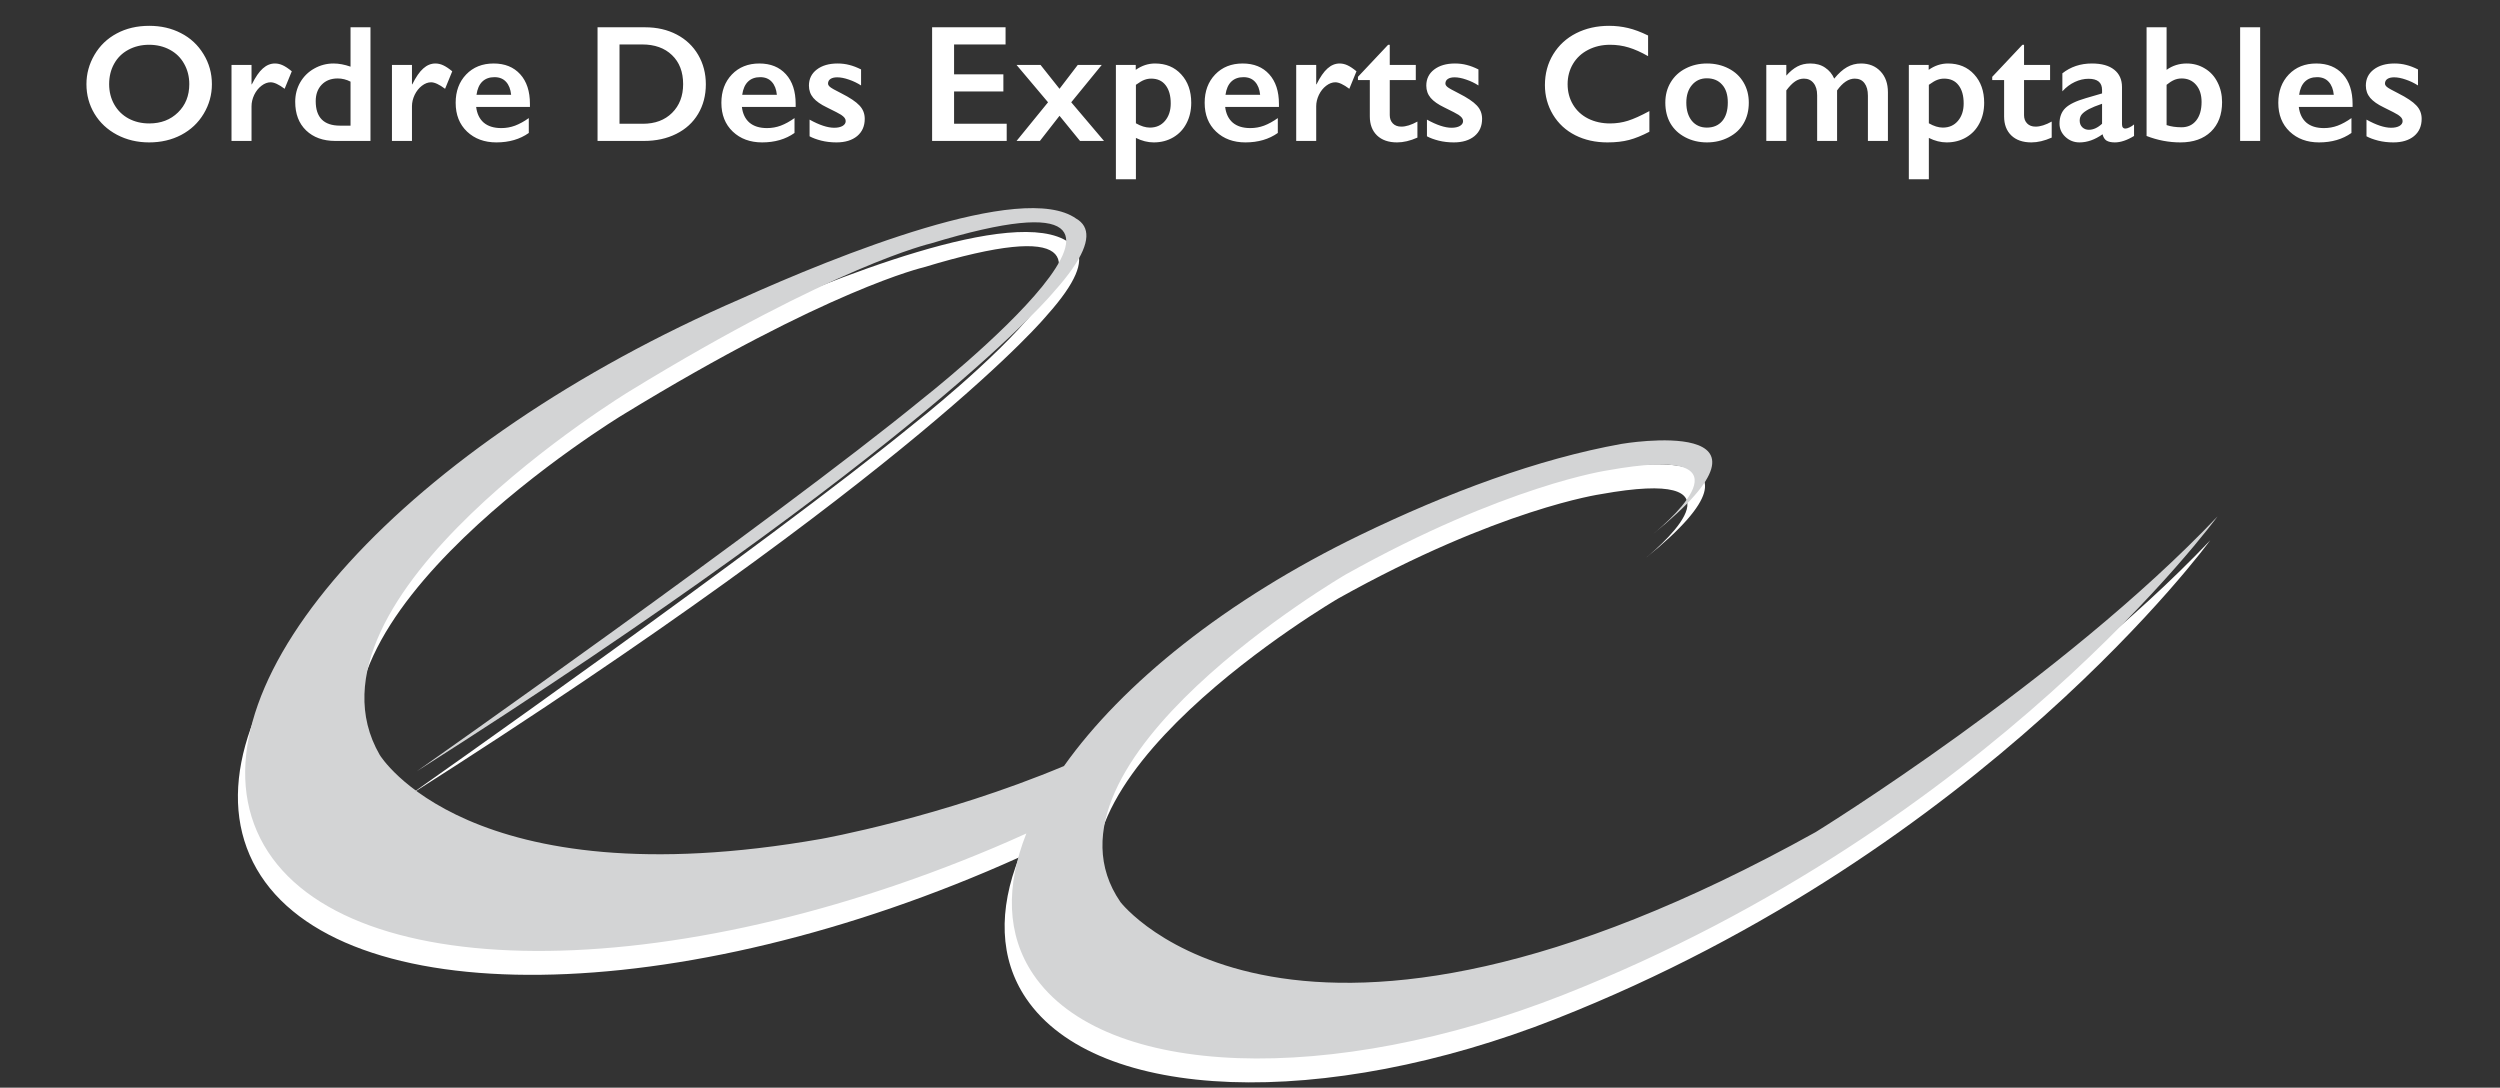
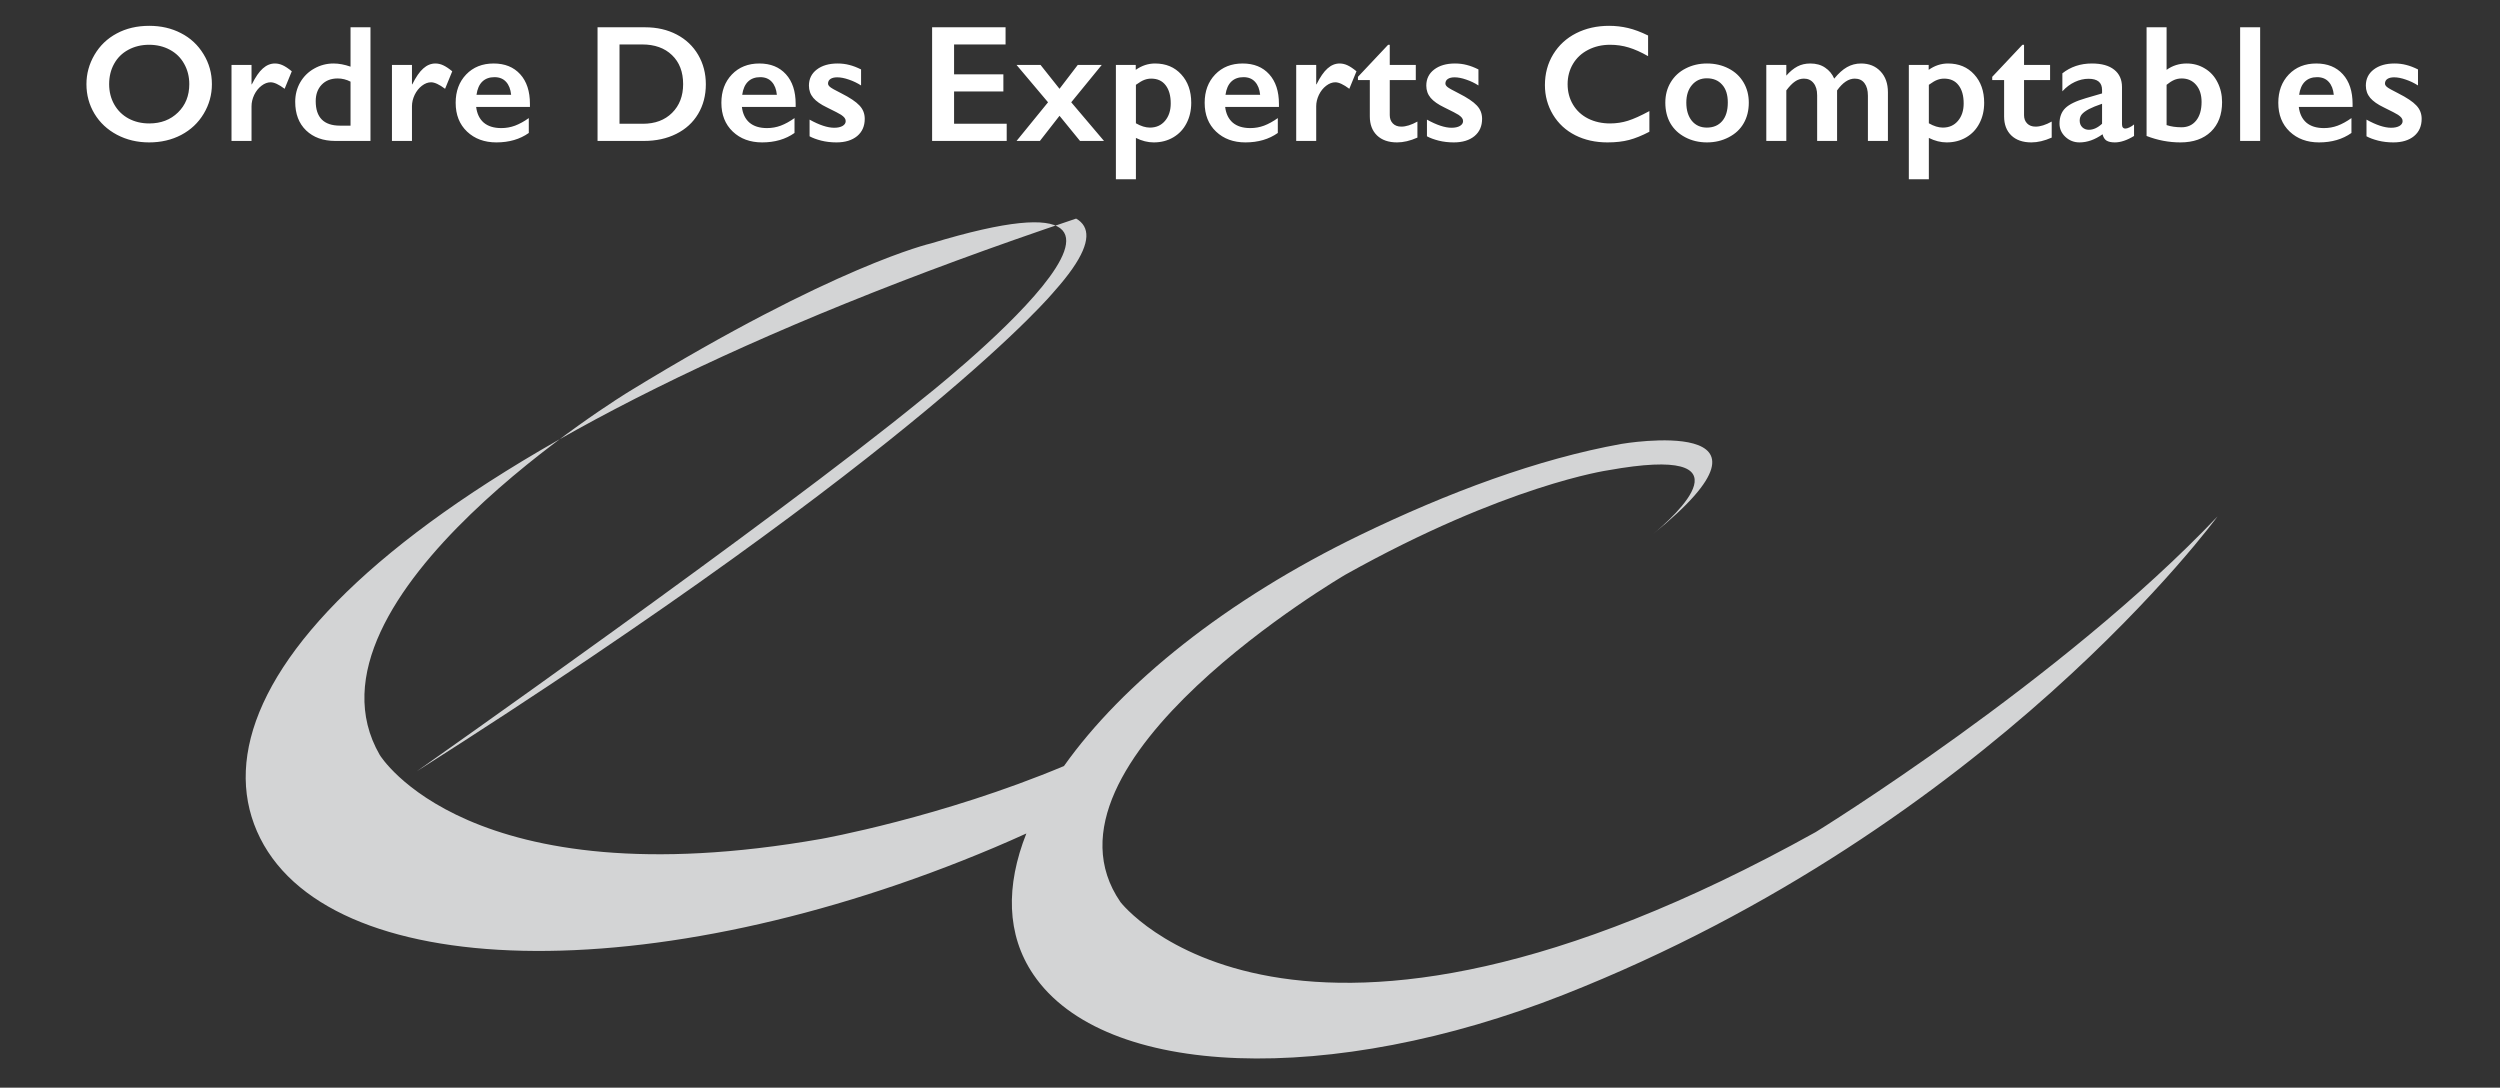
<svg xmlns="http://www.w3.org/2000/svg" width="154" height="67" viewBox="0 0 154 67" fill="none">
  <rect x="0" y="0" width="154" height="67" fill="#333333" stroke="none" />
  <g clip-path="url(#clip0_570_748)">
-     <path d="M111.396 52.726C79.058 70.706 68.575 57.043 68.575 57.043C62.636 48.418 82.441 36.864 82.441 36.864C92.338 31.332 98.614 30.44 98.614 30.44C107.679 28.806 102.748 33.239 101.346 34.398C110.634 26.904 99.432 28.815 99.432 28.815C94.297 29.745 88.764 31.802 83.335 34.434C75.066 38.433 68.675 43.602 65.092 48.663C57.535 51.827 50.147 53.144 50.147 53.144C28.386 56.976 22.945 47.972 22.945 47.972C17.36 38.302 38.344 25.564 38.344 25.564C51.019 17.809 56.897 16.467 56.897 16.467C75.987 10.672 56.313 26.093 56.313 26.093C47.232 33.517 25.231 48.978 25.231 48.978C56.701 28.967 64.494 19.418 64.494 19.418C66.323 17.375 66.737 16.136 66.336 15.415C66.336 15.41 66.336 15.41 66.332 15.406C66.223 15.212 66.056 15.056 65.842 14.932C62.535 12.589 51.102 17.219 45.203 19.87C24.643 28.775 11.33 43.362 15.38 52.672C19.481 62.103 39.816 62.553 60.802 53.678C61.469 53.394 62.129 53.108 62.776 52.815C61.501 56.032 61.55 59.05 63.208 61.502C67.567 67.938 81.577 68.383 95.864 62.753C122.238 52.361 136.15 33.284 136.15 33.284C126.581 43.375 111.396 52.726 111.396 52.726Z" fill="white" />
-     <path d="M111.845 51.257C79.503 69.233 69.022 55.57 69.022 55.57C63.083 46.944 82.885 35.395 82.885 35.395C92.783 29.861 99.059 28.969 99.059 28.969C108.129 27.335 103.193 31.768 101.791 32.927C111.075 25.433 99.886 27.344 99.886 27.344C94.741 28.27 89.214 30.33 83.78 32.959C75.511 36.962 69.122 42.133 65.539 47.189C57.978 50.358 50.594 51.675 50.594 51.675C28.833 55.503 23.392 46.504 23.392 46.504C17.807 36.831 38.791 24.093 38.791 24.093C51.466 16.334 57.341 14.996 57.341 14.996C76.434 9.202 56.761 24.623 56.761 24.623C47.679 32.046 25.676 47.51 25.676 47.51C57.148 27.496 64.941 17.947 64.941 17.947C66.77 15.9 67.18 14.66 66.783 13.944C66.783 13.939 66.779 13.939 66.779 13.935C66.67 13.743 66.502 13.585 66.289 13.465C62.987 11.117 51.547 15.748 45.65 18.399C25.091 27.304 11.777 41.893 15.827 51.204C19.928 60.63 40.263 61.079 61.247 52.21C61.914 51.925 62.574 51.64 63.223 51.342C61.948 54.559 61.993 57.577 63.655 60.029C68.014 66.469 82.022 66.91 96.308 61.28C122.682 50.892 136.599 31.813 136.599 31.813C127.026 41.902 111.845 51.257 111.845 51.257Z" fill="#D3D4D5" />
+     <path d="M111.845 51.257C79.503 69.233 69.022 55.57 69.022 55.57C63.083 46.944 82.885 35.395 82.885 35.395C92.783 29.861 99.059 28.969 99.059 28.969C108.129 27.335 103.193 31.768 101.791 32.927C111.075 25.433 99.886 27.344 99.886 27.344C94.741 28.27 89.214 30.33 83.78 32.959C75.511 36.962 69.122 42.133 65.539 47.189C57.978 50.358 50.594 51.675 50.594 51.675C28.833 55.503 23.392 46.504 23.392 46.504C17.807 36.831 38.791 24.093 38.791 24.093C51.466 16.334 57.341 14.996 57.341 14.996C76.434 9.202 56.761 24.623 56.761 24.623C47.679 32.046 25.676 47.51 25.676 47.51C57.148 27.496 64.941 17.947 64.941 17.947C66.77 15.9 67.18 14.66 66.783 13.944C66.783 13.939 66.779 13.939 66.779 13.935C66.67 13.743 66.502 13.585 66.289 13.465C25.091 27.304 11.777 41.893 15.827 51.204C19.928 60.63 40.263 61.079 61.247 52.21C61.914 51.925 62.574 51.64 63.223 51.342C61.948 54.559 61.993 57.577 63.655 60.029C68.014 66.469 82.022 66.91 96.308 61.28C122.682 50.892 136.599 31.813 136.599 31.813C127.026 41.902 111.845 51.257 111.845 51.257Z" fill="#D3D4D5" />
    <path d="M9.194 1.591C9.919 1.591 10.57 1.741 11.148 2.042C11.73 2.339 12.193 2.77 12.537 3.335C12.881 3.896 13.053 4.512 13.053 5.184C13.053 5.839 12.884 6.447 12.547 7.008C12.213 7.566 11.752 8 11.164 8.311C10.579 8.618 9.919 8.772 9.184 8.772C8.459 8.772 7.799 8.615 7.204 8.301C6.613 7.987 6.152 7.556 5.821 7.008C5.49 6.457 5.325 5.849 5.325 5.184C5.325 4.542 5.49 3.939 5.821 3.375C6.152 2.81 6.608 2.372 7.189 2.062C7.771 1.748 8.439 1.591 9.194 1.591ZM6.723 5.184C6.723 5.648 6.829 6.066 7.039 6.437C7.25 6.808 7.542 7.095 7.916 7.299C8.294 7.503 8.72 7.604 9.194 7.604C9.912 7.604 10.502 7.379 10.963 6.928C11.427 6.477 11.66 5.896 11.66 5.184C11.66 4.719 11.554 4.302 11.344 3.931C11.137 3.557 10.843 3.268 10.462 3.064C10.084 2.86 9.658 2.758 9.184 2.758C8.71 2.758 8.282 2.862 7.901 3.069C7.523 3.273 7.233 3.56 7.029 3.931C6.825 4.299 6.723 4.716 6.723 5.184ZM16.937 3.911C17.101 3.911 17.261 3.948 17.418 4.021C17.578 4.095 17.764 4.218 17.974 4.392L17.533 5.47C17.176 5.202 16.889 5.069 16.671 5.069C16.481 5.069 16.292 5.14 16.105 5.284C15.921 5.424 15.773 5.612 15.659 5.845C15.549 6.079 15.494 6.313 15.494 6.547V8.682H14.261V4.001H15.494V5.194H15.514C15.738 4.743 15.963 4.417 16.19 4.217C16.418 4.013 16.666 3.911 16.937 3.911ZM21.593 4.106V1.681H22.821V8.682H20.656C19.907 8.682 19.308 8.466 18.857 8.035C18.409 7.604 18.185 7.016 18.185 6.271C18.185 5.83 18.289 5.429 18.496 5.069C18.706 4.708 18.994 4.425 19.358 4.222C19.725 4.015 20.121 3.911 20.546 3.911C20.873 3.911 21.222 3.976 21.593 4.106ZM20.947 7.74H21.593V5.029C21.339 4.898 21.075 4.833 20.801 4.833C20.39 4.833 20.061 4.962 19.814 5.219C19.57 5.476 19.448 5.814 19.448 6.231C19.448 7.237 19.948 7.74 20.947 7.74ZM26.82 3.911C26.984 3.911 27.144 3.948 27.301 4.021C27.462 4.095 27.647 4.218 27.858 4.392L27.417 5.47C27.059 5.202 26.772 5.069 26.555 5.069C26.364 5.069 26.175 5.14 25.988 5.284C25.805 5.424 25.656 5.612 25.542 5.845C25.432 6.079 25.377 6.313 25.377 6.547V8.682H24.144V4.001H25.377V5.194H25.397C25.621 4.743 25.846 4.417 26.074 4.217C26.301 4.013 26.55 3.911 26.82 3.911ZM30.409 3.911C31.097 3.911 31.642 4.131 32.043 4.572C32.444 5.013 32.644 5.623 32.644 6.402V6.587H29.331C29.382 7.005 29.537 7.327 29.797 7.554C30.061 7.778 30.422 7.89 30.88 7.89C31.174 7.89 31.456 7.84 31.727 7.74C32.001 7.636 32.283 7.481 32.574 7.274V8.191C32.026 8.578 31.361 8.772 30.579 8.772C29.841 8.772 29.238 8.55 28.77 8.106C28.302 7.661 28.069 7.07 28.069 6.332C28.069 5.62 28.284 5.039 28.715 4.588C29.149 4.136 29.714 3.911 30.409 3.911ZM31.486 5.84C31.453 5.5 31.349 5.234 31.176 5.044C31.002 4.85 30.763 4.753 30.459 4.753C30.148 4.753 29.898 4.845 29.707 5.029C29.52 5.212 29.402 5.483 29.352 5.84H31.486ZM39.741 1.681C40.469 1.681 41.117 1.83 41.685 2.127C42.253 2.424 42.694 2.842 43.008 3.38C43.322 3.918 43.48 4.522 43.48 5.194C43.48 5.879 43.321 6.487 43.003 7.018C42.689 7.546 42.242 7.955 41.66 8.246C41.079 8.537 40.413 8.682 39.661 8.682H36.809V1.681H39.741ZM39.601 7.624C40.349 7.624 40.949 7.401 41.4 6.953C41.854 6.502 42.081 5.912 42.081 5.184C42.081 4.429 41.852 3.832 41.395 3.395C40.94 2.957 40.327 2.738 39.556 2.738H38.162V7.624H39.601ZM46.777 3.911C47.466 3.911 48.01 4.131 48.411 4.572C48.812 5.013 49.013 5.623 49.013 6.402V6.587H45.7C45.75 7.005 45.905 7.327 46.166 7.554C46.43 7.778 46.791 7.89 47.248 7.89C47.542 7.89 47.825 7.84 48.095 7.74C48.369 7.636 48.652 7.481 48.942 7.274V8.191C48.394 8.578 47.73 8.772 46.948 8.772C46.209 8.772 45.606 8.55 45.139 8.106C44.671 7.661 44.437 7.07 44.437 6.332C44.437 5.62 44.653 5.039 45.084 4.588C45.518 4.136 46.083 3.911 46.777 3.911ZM47.855 5.84C47.822 5.5 47.718 5.234 47.544 5.044C47.37 4.85 47.132 4.753 46.828 4.753C46.517 4.753 46.266 4.845 46.076 5.029C45.889 5.212 45.77 5.483 45.72 5.84H47.855ZM51.594 3.911C51.851 3.911 52.093 3.941 52.32 4.001C52.548 4.058 52.788 4.15 53.042 4.277V5.264C52.808 5.114 52.558 4.993 52.29 4.903C52.023 4.81 51.784 4.763 51.574 4.763C51.397 4.763 51.258 4.796 51.158 4.863C51.058 4.93 51.007 5.025 51.007 5.149C51.007 5.219 51.049 5.289 51.133 5.359C51.216 5.429 51.445 5.558 51.819 5.745C52.354 6.016 52.728 6.266 52.942 6.497C53.159 6.724 53.268 6.998 53.268 7.319C53.268 7.77 53.111 8.126 52.797 8.386C52.483 8.643 52.058 8.772 51.524 8.772C51.19 8.772 50.877 8.735 50.587 8.662C50.299 8.588 50.06 8.5 49.87 8.396V7.369C50.471 7.703 50.977 7.87 51.388 7.87C51.599 7.87 51.769 7.833 51.9 7.76C52.03 7.683 52.095 7.583 52.095 7.459C52.095 7.386 52.072 7.319 52.025 7.259C51.978 7.198 51.908 7.137 51.814 7.073C51.721 7.01 51.428 6.858 50.937 6.617C50.56 6.437 50.281 6.241 50.1 6.031C49.92 5.817 49.83 5.565 49.83 5.274C49.83 4.86 49.992 4.529 50.316 4.282C50.64 4.035 51.066 3.911 51.594 3.911ZM61.943 1.681V2.738H58.771V4.577H61.808V5.635H58.771V7.624H62.013V8.682H57.418V1.681H61.943ZM64.099 4.001L65.266 5.47L66.389 4.001H67.867L65.988 6.301L68.007 8.682H66.529L65.266 7.133L64.058 8.682H62.62L64.559 6.301L62.62 4.001H64.099ZM71.15 3.911C71.818 3.911 72.356 4.135 72.764 4.583C73.175 5.03 73.38 5.613 73.38 6.332C73.38 6.803 73.283 7.224 73.089 7.594C72.899 7.965 72.627 8.254 72.272 8.461C71.918 8.669 71.517 8.772 71.07 8.772C70.706 8.772 70.34 8.68 69.972 8.496V11.042H68.739V4.001H69.962V4.302C70.333 4.041 70.729 3.911 71.15 3.911ZM69.972 7.594C70.28 7.771 70.567 7.86 70.834 7.86C71.222 7.86 71.532 7.721 71.766 7.444C72 7.167 72.117 6.809 72.117 6.372C72.117 5.894 72.012 5.52 71.801 5.249C71.594 4.978 71.299 4.843 70.914 4.843C70.771 4.843 70.632 4.868 70.499 4.918C70.365 4.965 70.189 5.067 69.972 5.224V7.594ZM76.548 3.911C77.236 3.911 77.781 4.131 78.181 4.572C78.582 5.013 78.783 5.623 78.783 6.402V6.587H75.47C75.52 7.005 75.676 7.327 75.936 7.554C76.2 7.778 76.561 7.89 77.019 7.89C77.313 7.89 77.595 7.84 77.866 7.74C78.14 7.636 78.422 7.481 78.713 7.274V8.191C78.165 8.578 77.5 8.772 76.718 8.772C75.98 8.772 75.377 8.55 74.909 8.106C74.441 7.661 74.207 7.07 74.207 6.332C74.207 5.62 74.423 5.039 74.854 4.588C75.288 4.136 75.853 3.911 76.548 3.911ZM77.625 5.84C77.592 5.5 77.488 5.234 77.314 5.044C77.141 4.85 76.902 4.753 76.598 4.753C76.287 4.753 76.037 4.845 75.846 5.029C75.659 5.212 75.54 5.483 75.49 5.84H77.625ZM82.522 3.911C82.685 3.911 82.846 3.948 83.003 4.021C83.163 4.095 83.349 4.218 83.559 4.392L83.118 5.47C82.76 5.202 82.473 5.069 82.256 5.069C82.066 5.069 81.877 5.14 81.69 5.284C81.506 5.424 81.357 5.612 81.244 5.845C81.133 6.079 81.078 6.313 81.078 6.547V8.682H79.846V4.001H81.078V5.194H81.098C81.322 4.743 81.548 4.417 81.775 4.217C82.002 4.013 82.251 3.911 82.522 3.911ZM85.509 2.758H85.609V4.001H87.213V4.933H85.609V7.093C85.609 7.304 85.673 7.474 85.799 7.604C85.927 7.735 86.1 7.8 86.321 7.8C86.608 7.8 86.939 7.696 87.313 7.489V8.476C86.869 8.674 86.451 8.772 86.06 8.772C85.532 8.772 85.12 8.628 84.822 8.341C84.528 8.054 84.381 7.665 84.381 7.173V4.933H83.65V4.733L85.509 2.758ZM89.624 3.911C89.881 3.911 90.123 3.941 90.35 4.001C90.578 4.058 90.818 4.15 91.072 4.277V5.264C90.838 5.114 90.588 4.993 90.32 4.903C90.053 4.81 89.814 4.763 89.604 4.763C89.427 4.763 89.288 4.796 89.188 4.863C89.087 4.93 89.037 5.025 89.037 5.149C89.037 5.219 89.079 5.289 89.163 5.359C89.246 5.429 89.475 5.558 89.849 5.745C90.384 6.016 90.758 6.266 90.972 6.497C91.189 6.724 91.297 6.998 91.297 7.319C91.297 7.77 91.14 8.126 90.826 8.386C90.512 8.643 90.088 8.772 89.553 8.772C89.219 8.772 88.907 8.735 88.616 8.662C88.329 8.588 88.09 8.5 87.9 8.396V7.369C88.501 7.703 89.007 7.87 89.418 7.87C89.629 7.87 89.799 7.833 89.929 7.76C90.06 7.683 90.125 7.583 90.125 7.459C90.125 7.386 90.101 7.319 90.055 7.259C90.008 7.198 89.938 7.137 89.844 7.073C89.751 7.01 89.458 6.858 88.967 6.617C88.59 6.437 88.311 6.241 88.13 6.031C87.95 5.817 87.86 5.565 87.86 5.274C87.86 4.86 88.022 4.529 88.346 4.282C88.67 4.035 89.096 3.911 89.624 3.911ZM99.121 1.591C99.519 1.591 99.908 1.636 100.289 1.726C100.67 1.816 101.081 1.97 101.522 2.187V3.46C101.091 3.213 100.691 3.034 100.324 2.924C99.96 2.813 99.579 2.758 99.181 2.758C98.683 2.758 98.234 2.862 97.833 3.069C97.432 3.273 97.12 3.562 96.896 3.936C96.675 4.31 96.565 4.726 96.565 5.184C96.565 5.652 96.675 6.071 96.896 6.442C97.117 6.813 97.427 7.1 97.828 7.304C98.229 7.504 98.68 7.604 99.181 7.604C99.565 7.604 99.931 7.549 100.279 7.439C100.63 7.329 101.071 7.13 101.602 6.843V8.116C101.147 8.353 100.73 8.522 100.349 8.622C99.968 8.722 99.524 8.772 99.016 8.772C98.278 8.772 97.618 8.625 97.036 8.331C96.455 8.037 95.997 7.614 95.663 7.063C95.332 6.509 95.167 5.902 95.167 5.244C95.167 4.539 95.337 3.906 95.678 3.345C96.022 2.783 96.493 2.351 97.091 2.047C97.693 1.743 98.369 1.591 99.121 1.591ZM105.15 3.911C105.638 3.911 106.081 4.013 106.478 4.217C106.876 4.42 107.183 4.706 107.4 5.074C107.618 5.441 107.726 5.857 107.726 6.321C107.726 6.806 107.621 7.23 107.41 7.594C107.203 7.959 106.896 8.246 106.488 8.456C106.084 8.667 105.638 8.772 105.15 8.772C104.659 8.772 104.213 8.667 103.812 8.456C103.411 8.246 103.106 7.959 102.895 7.594C102.688 7.23 102.584 6.806 102.584 6.321C102.584 5.85 102.695 5.433 102.915 5.069C103.136 4.701 103.443 4.417 103.837 4.217C104.231 4.013 104.669 3.911 105.15 3.911ZM103.877 6.321C103.877 6.789 103.991 7.163 104.218 7.444C104.449 7.721 104.756 7.86 105.14 7.86C105.541 7.86 105.857 7.726 106.087 7.459C106.318 7.192 106.433 6.809 106.433 6.311C106.433 5.837 106.316 5.471 106.082 5.214C105.852 4.953 105.538 4.823 105.14 4.823C104.766 4.823 104.462 4.96 104.228 5.234C103.994 5.508 103.877 5.87 103.877 6.321ZM111.515 3.911C111.876 3.911 112.18 3.996 112.427 4.167C112.678 4.334 112.865 4.559 112.988 4.843C113.252 4.519 113.515 4.283 113.775 4.136C114.039 3.986 114.328 3.911 114.642 3.911C115.137 3.911 115.536 4.073 115.84 4.397C116.144 4.718 116.296 5.147 116.296 5.685V8.682H115.063V5.891C115.063 5.566 114.993 5.311 114.853 5.124C114.716 4.937 114.515 4.843 114.251 4.843C113.874 4.843 113.511 5.085 113.164 5.57V8.682H111.936V5.87C111.936 5.55 111.863 5.299 111.716 5.119C111.569 4.935 111.371 4.843 111.124 4.843C110.924 4.843 110.74 4.902 110.573 5.019C110.406 5.132 110.227 5.316 110.037 5.57V8.682H108.804V4.001H110.037V4.658C110.261 4.404 110.488 4.217 110.718 4.096C110.949 3.973 111.214 3.911 111.515 3.911ZM119.995 3.911C120.663 3.911 121.201 4.135 121.609 4.583C122.019 5.03 122.225 5.613 122.225 6.332C122.225 6.803 122.128 7.224 121.934 7.594C121.744 7.965 121.472 8.254 121.117 8.461C120.763 8.669 120.362 8.772 119.915 8.772C119.551 8.772 119.185 8.68 118.817 8.496V11.042H117.584V4.001H118.807V4.302C119.178 4.041 119.574 3.911 119.995 3.911ZM118.817 7.594C119.125 7.771 119.412 7.86 119.679 7.86C120.067 7.86 120.377 7.721 120.611 7.444C120.845 7.167 120.962 6.809 120.962 6.372C120.962 5.894 120.857 5.52 120.646 5.249C120.439 4.978 120.144 4.843 119.759 4.843C119.616 4.843 119.477 4.868 119.343 4.918C119.21 4.965 119.034 5.067 118.817 5.224V7.594ZM124.581 2.758H124.681V4.001H126.285V4.933H124.681V7.093C124.681 7.304 124.744 7.474 124.871 7.604C124.998 7.735 125.172 7.8 125.393 7.8C125.68 7.8 126.011 7.696 126.385 7.489V8.476C125.94 8.674 125.523 8.772 125.132 8.772C124.604 8.772 124.191 8.628 123.894 8.341C123.6 8.054 123.453 7.665 123.453 7.173V4.933H122.721V4.733L124.581 2.758ZM128.861 3.911C129.462 3.911 129.922 4.04 130.239 4.297C130.556 4.551 130.715 4.907 130.715 5.364V7.655C130.715 7.832 130.787 7.92 130.931 7.92C130.991 7.92 131.074 7.895 131.181 7.845C131.291 7.792 131.383 7.731 131.457 7.665V8.376C131.026 8.64 130.632 8.772 130.274 8.772C130.054 8.772 129.883 8.735 129.763 8.662C129.646 8.588 129.564 8.458 129.517 8.271C129.046 8.605 128.574 8.772 128.099 8.772C127.762 8.772 127.471 8.659 127.227 8.431C126.987 8.204 126.866 7.932 126.866 7.614C126.866 7.21 126.987 6.891 127.227 6.657C127.468 6.423 127.889 6.22 128.49 6.046L129.487 5.755V5.54C129.487 5.082 129.21 4.853 128.655 4.853C128.371 4.853 128.089 4.918 127.808 5.049C127.528 5.179 127.272 5.371 127.042 5.625V4.517C127.553 4.113 128.159 3.911 128.861 3.911ZM128.109 7.429C128.109 7.599 128.163 7.736 128.27 7.84C128.38 7.944 128.515 7.995 128.675 7.995C128.946 7.995 129.217 7.872 129.487 7.624V6.392C129.143 6.509 128.873 6.619 128.675 6.722C128.482 6.826 128.338 6.931 128.244 7.038C128.154 7.145 128.109 7.275 128.109 7.429ZM133.462 1.681V4.302C133.826 4.041 134.239 3.911 134.7 3.911C135.111 3.911 135.483 4.013 135.817 4.217C136.155 4.417 136.415 4.701 136.599 5.069C136.786 5.433 136.88 5.84 136.88 6.291C136.88 7.06 136.651 7.666 136.193 8.111C135.735 8.552 135.109 8.772 134.314 8.772C133.599 8.772 132.904 8.64 132.229 8.376V1.681H133.462ZM133.462 7.705C133.726 7.795 134.033 7.84 134.384 7.84C134.761 7.84 135.06 7.703 135.281 7.429C135.505 7.152 135.617 6.769 135.617 6.281C135.617 5.84 135.505 5.49 135.281 5.229C135.057 4.965 134.761 4.833 134.394 4.833C134.223 4.833 134.066 4.865 133.923 4.928C133.779 4.992 133.625 5.09 133.462 5.224V7.705ZM139.225 1.681V8.682H137.992V1.681H139.225ZM142.684 3.911C143.372 3.911 143.916 4.131 144.317 4.572C144.718 5.013 144.919 5.623 144.919 6.402V6.587H141.606C141.656 7.005 141.812 7.327 142.072 7.554C142.336 7.778 142.697 7.89 143.155 7.89C143.449 7.89 143.731 7.84 144.002 7.74C144.276 7.636 144.558 7.481 144.849 7.274V8.191C144.301 8.578 143.636 8.772 142.854 8.772C142.116 8.772 141.513 8.55 141.045 8.106C140.577 7.661 140.343 7.07 140.343 6.332C140.343 5.62 140.559 5.039 140.99 4.588C141.424 4.136 141.989 3.911 142.684 3.911ZM143.761 5.84C143.728 5.5 143.624 5.234 143.45 5.044C143.277 4.85 143.038 4.753 142.734 4.753C142.423 4.753 142.172 4.845 141.982 5.029C141.795 5.212 141.676 5.483 141.626 5.84H143.761ZM147.5 3.911C147.757 3.911 147.999 3.941 148.227 4.001C148.454 4.058 148.694 4.15 148.948 4.277V5.264C148.714 5.114 148.464 4.993 148.196 4.903C147.929 4.81 147.69 4.763 147.48 4.763C147.303 4.763 147.164 4.796 147.064 4.863C146.964 4.93 146.914 5.025 146.914 5.149C146.914 5.219 146.955 5.289 147.039 5.359C147.122 5.429 147.351 5.558 147.725 5.745C148.26 6.016 148.634 6.266 148.848 6.497C149.065 6.724 149.174 6.998 149.174 7.319C149.174 7.77 149.017 8.126 148.703 8.386C148.389 8.643 147.964 8.772 147.43 8.772C147.096 8.772 146.783 8.735 146.493 8.662C146.205 8.588 145.966 8.5 145.776 8.396V7.369C146.377 7.703 146.883 7.87 147.294 7.87C147.505 7.87 147.675 7.833 147.806 7.76C147.936 7.683 148.001 7.583 148.001 7.459C148.001 7.386 147.978 7.319 147.931 7.259C147.884 7.198 147.814 7.137 147.72 7.073C147.627 7.01 147.335 6.858 146.843 6.617C146.466 6.437 146.187 6.241 146.006 6.031C145.826 5.817 145.736 5.565 145.736 5.274C145.736 4.86 145.898 4.529 146.222 4.282C146.546 4.035 146.972 3.911 147.5 3.911Z" fill="white" />
  </g>
  <defs>
    <clipPath id="clip0_570_748">
      <rect width="153.348" height="66.713" fill="white" transform="translate(0.5)" />
    </clipPath>
  </defs>
</svg>